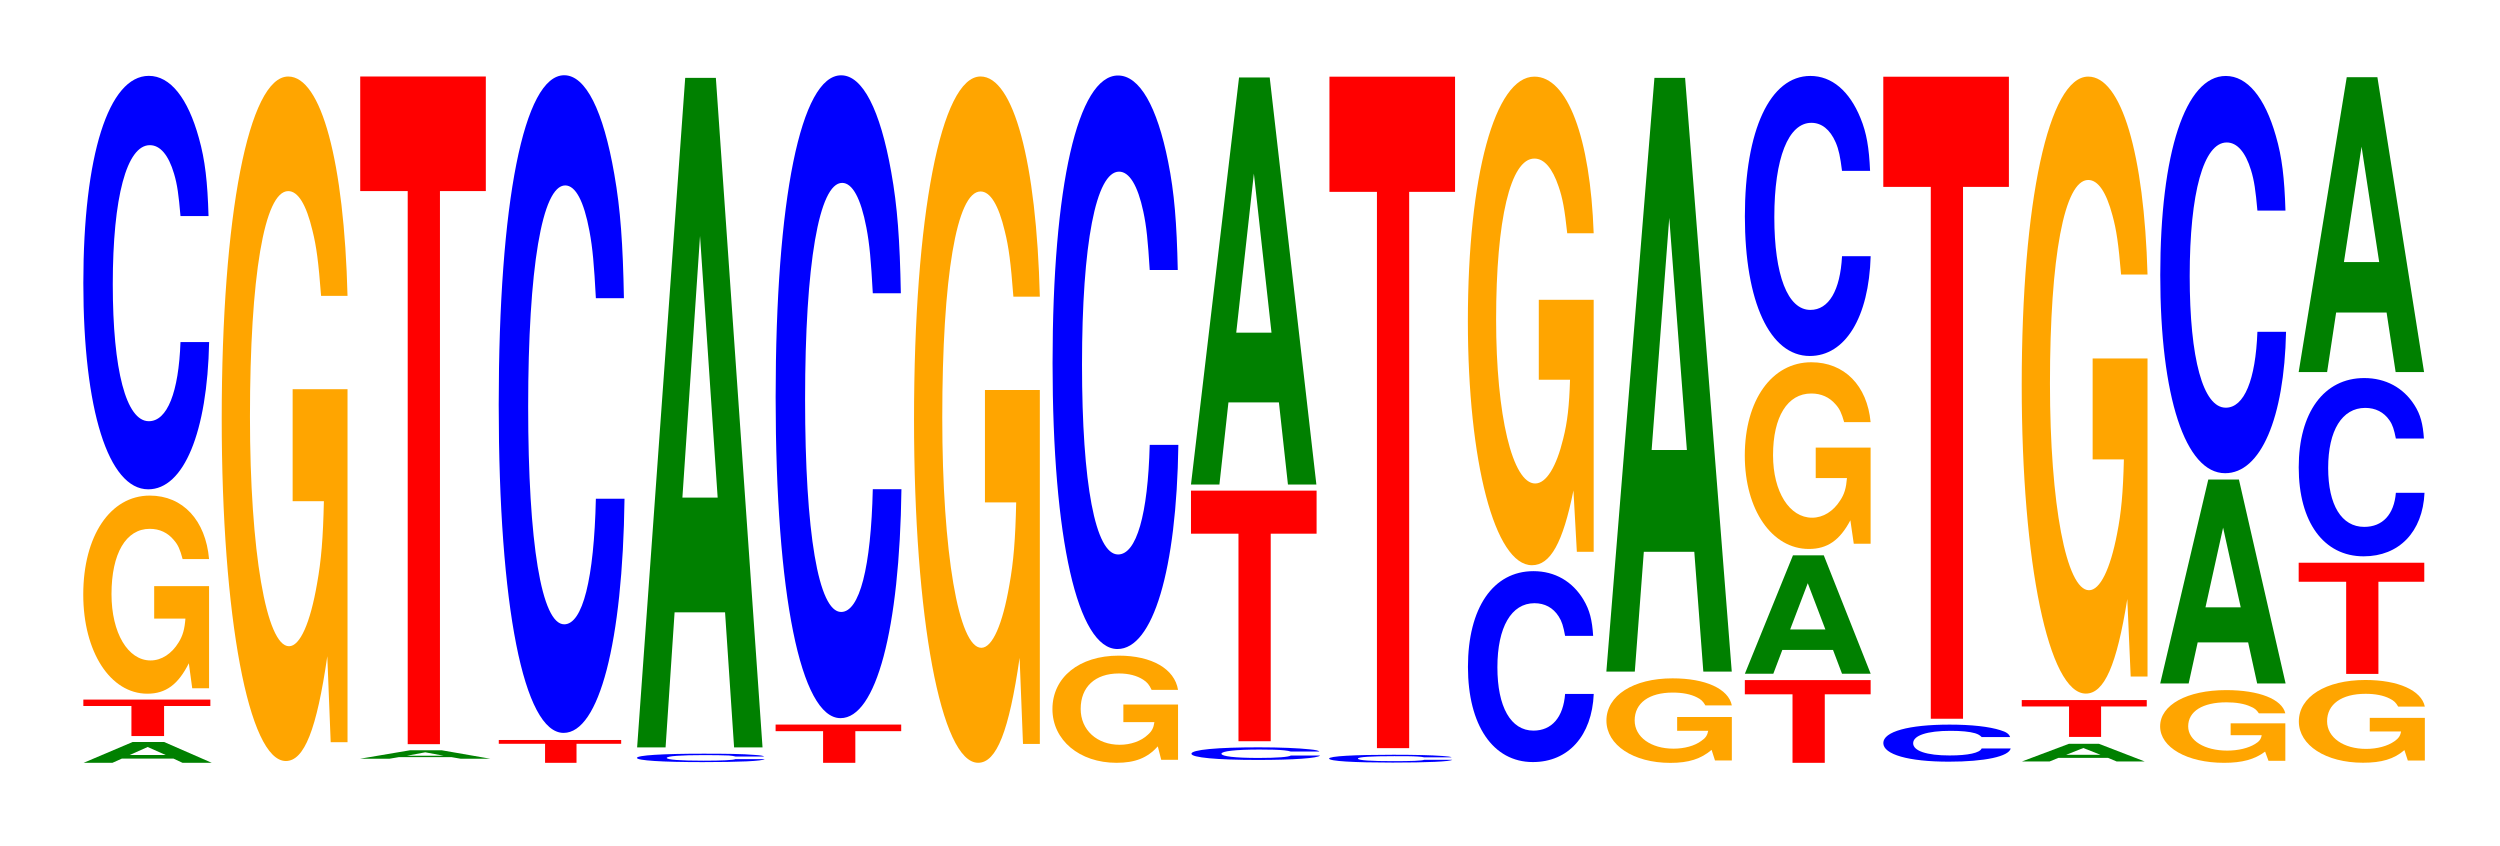
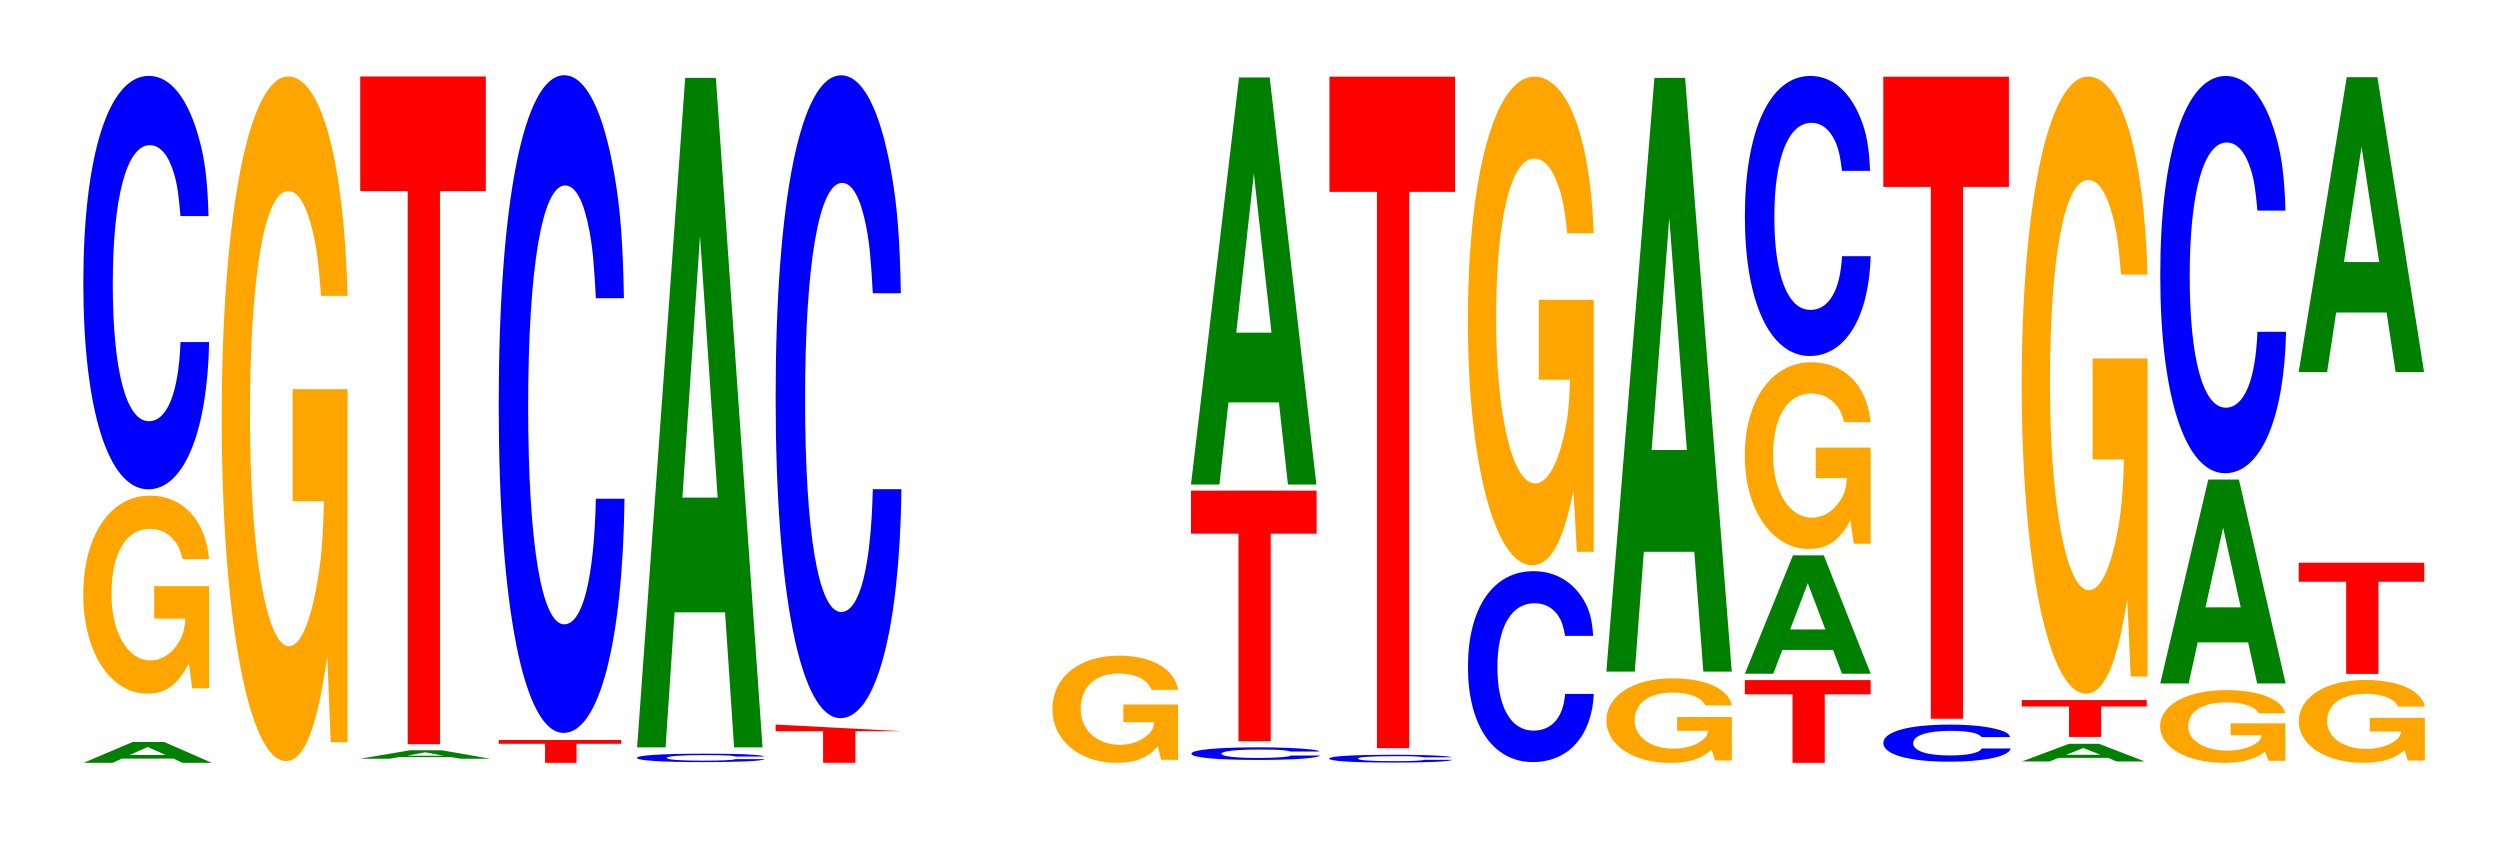
<svg xmlns="http://www.w3.org/2000/svg" xmlns:xlink="http://www.w3.org/1999/xlink" width="195pt" height="66pt" viewBox="0 0 195 66" version="1.1">
  <defs>
    <g>
      <symbol overflow="visible" id="glyph0-0">
        <path style="stroke:none;" d="M 7.406 -0.328 L 8.109 0 L 10.391 0 L 6.672 -1.625 L 4.219 -1.625 L 0.391 0 L 2.641 0 L 3.375 -0.328 Z M 6.797 -0.609 L 3.984 -0.609 L 5.391 -1.234 Z M 6.797 -0.609 " />
      </symbol>
      <symbol overflow="visible" id="glyph1-0">
-         <path style="stroke:none;" d="M 6.531 -2.344 L 10.141 -2.344 L 10.141 -2.844 L 0.234 -2.844 L 0.234 -2.344 L 3.984 -2.344 L 3.984 0 L 6.531 0 Z M 6.531 -2.344 " />
-       </symbol>
+         </symbol>
      <symbol overflow="visible" id="glyph2-0">
        <path style="stroke:none;" d="M 10.422 -7.922 L 6.141 -7.922 L 6.141 -5.391 L 8.578 -5.391 C 8.516 -4.562 8.375 -4.062 8.047 -3.531 C 7.516 -2.656 6.719 -2.125 5.859 -2.125 C 4.094 -2.125 2.812 -4.266 2.812 -7.297 C 2.812 -10.469 3.938 -12.391 5.797 -12.391 C 6.562 -12.391 7.203 -12.094 7.688 -11.5 C 8 -11.141 8.156 -10.797 8.359 -10.031 L 10.422 -10.031 C 10.156 -13.062 8.375 -14.984 5.797 -14.984 C 2.719 -14.984 0.609 -11.844 0.609 -7.266 C 0.609 -2.797 2.719 0.469 5.609 0.469 C 7.047 0.469 8.016 -0.25 8.844 -1.906 L 9.109 0.047 L 10.422 0.047 Z M 10.422 -7.922 " />
      </symbol>
      <symbol overflow="visible" id="glyph3-0">
        <path style="stroke:none;" d="M 10.438 -20.344 C 10.359 -23.016 10.172 -24.703 9.688 -26.422 C 8.828 -29.547 7.453 -31.281 5.781 -31.281 C 2.641 -31.281 0.672 -25.078 0.672 -15.109 C 0.672 -5.234 2.625 0.969 5.734 0.969 C 8.5 0.969 10.344 -3.469 10.484 -10.516 L 8.25 -10.516 C 8.109 -6.594 7.219 -4.344 5.781 -4.344 C 4.016 -4.344 2.969 -8.312 2.969 -15.031 C 2.969 -21.828 4.062 -25.875 5.859 -25.875 C 6.656 -25.875 7.312 -25.125 7.75 -23.641 C 8 -22.797 8.109 -22 8.25 -20.344 Z M 10.438 -20.344 " />
      </symbol>
      <symbol overflow="visible" id="glyph4-0">
        <path style="stroke:none;" d="M 10.422 -27.391 L 6.141 -27.391 L 6.141 -18.656 L 8.578 -18.656 C 8.516 -15.797 8.375 -14.047 8.047 -12.234 C 7.516 -9.156 6.719 -7.344 5.859 -7.344 C 4.094 -7.344 2.812 -14.75 2.812 -25.234 C 2.812 -36.203 3.938 -42.844 5.797 -42.844 C 6.562 -42.844 7.203 -41.797 7.688 -39.766 C 8 -38.516 8.156 -37.328 8.359 -34.672 L 10.422 -34.672 C 10.156 -45.156 8.375 -51.781 5.797 -51.781 C 2.719 -51.781 0.609 -40.953 0.609 -25.094 C 0.609 -9.641 2.719 1.609 5.609 1.609 C 7.047 1.609 8.016 -0.844 8.844 -6.562 L 9.109 0.141 L 10.422 0.141 Z M 10.422 -27.391 " />
      </symbol>
      <symbol overflow="visible" id="glyph5-0">
        <path style="stroke:none;" d="M 7.5 -0.125 L 8.219 0 L 10.531 0 L 6.766 -0.656 L 4.266 -0.656 L 0.391 0 L 2.688 0 L 3.422 -0.125 Z M 6.891 -0.234 L 4.047 -0.234 L 5.469 -0.5 Z M 6.891 -0.234 " />
      </symbol>
      <symbol overflow="visible" id="glyph6-0">
        <path style="stroke:none;" d="M 6.453 -43.141 L 10.031 -43.141 L 10.031 -52.078 L 0.234 -52.078 L 0.234 -43.141 L 3.938 -43.141 L 3.938 0 L 6.453 0 Z M 6.453 -43.141 " />
      </symbol>
      <symbol overflow="visible" id="glyph7-0">
        <path style="stroke:none;" d="M 6.297 -1.484 L 9.781 -1.484 L 9.781 -1.781 L 0.234 -1.781 L 0.234 -1.484 L 3.844 -1.484 L 3.844 0 L 6.297 0 Z M 6.297 -1.484 " />
      </symbol>
      <symbol overflow="visible" id="glyph8-0">
        <path style="stroke:none;" d="M 10.438 -32.359 C 10.359 -36.594 10.172 -39.281 9.688 -42.031 C 8.828 -47 7.453 -49.75 5.781 -49.75 C 2.641 -49.75 0.672 -39.875 0.672 -24.031 C 0.672 -8.328 2.625 1.547 5.734 1.547 C 8.5 1.547 10.344 -5.5 10.484 -16.719 L 8.25 -16.719 C 8.109 -10.469 7.219 -6.922 5.781 -6.922 C 4.016 -6.922 2.969 -13.234 2.969 -23.906 C 2.969 -34.719 4.062 -41.156 5.859 -41.156 C 6.656 -41.156 7.312 -39.953 7.75 -37.594 C 8 -36.25 8.109 -34.984 8.25 -32.359 Z M 10.438 -32.359 " />
      </symbol>
      <symbol overflow="visible" id="glyph9-0">
        <path style="stroke:none;" d="M 10.609 -0.422 C 10.531 -0.484 10.328 -0.516 9.844 -0.547 C 8.969 -0.625 7.578 -0.641 5.875 -0.641 C 2.672 -0.641 0.688 -0.516 0.688 -0.312 C 0.688 -0.109 2.656 0.016 5.812 0.016 C 8.625 0.016 10.516 -0.062 10.656 -0.219 L 8.375 -0.219 C 8.234 -0.141 7.328 -0.094 5.875 -0.094 C 4.078 -0.094 3.016 -0.172 3.016 -0.312 C 3.016 -0.453 4.125 -0.531 5.953 -0.531 C 6.766 -0.531 7.438 -0.516 7.859 -0.5 C 8.109 -0.484 8.234 -0.453 8.375 -0.422 Z M 10.609 -0.422 " />
      </symbol>
      <symbol overflow="visible" id="glyph10-0">
        <path style="stroke:none;" d="M 7.234 -10.531 L 7.938 0 L 10.156 0 L 6.516 -52.219 L 4.125 -52.219 L 0.375 0 L 2.594 0 L 3.297 -10.531 Z M 6.656 -19.484 L 3.906 -19.484 L 5.281 -39.891 Z M 6.656 -19.484 " />
      </symbol>
      <symbol overflow="visible" id="glyph11-0">
-         <path style="stroke:none;" d="M 6.453 -2.469 L 10.031 -2.469 L 10.031 -2.984 L 0.234 -2.984 L 0.234 -2.469 L 3.938 -2.469 L 3.938 0 L 6.453 0 Z M 6.453 -2.469 " />
+         <path style="stroke:none;" d="M 6.453 -2.469 L 10.031 -2.469 L 0.234 -2.984 L 0.234 -2.469 L 3.938 -2.469 L 3.938 0 L 6.453 0 Z M 6.453 -2.469 " />
      </symbol>
      <symbol overflow="visible" id="glyph12-0">
        <path style="stroke:none;" d="M 10.438 -31.625 C 10.359 -35.766 10.172 -38.391 9.688 -41.078 C 8.828 -45.938 7.453 -48.625 5.781 -48.625 C 2.641 -48.625 0.672 -38.984 0.672 -23.5 C 0.672 -8.141 2.625 1.516 5.734 1.516 C 8.5 1.516 10.344 -5.375 10.484 -16.344 L 8.25 -16.344 C 8.109 -10.234 7.219 -6.766 5.781 -6.766 C 4.016 -6.766 2.969 -12.922 2.969 -23.359 C 2.969 -33.922 4.062 -40.234 5.859 -40.234 C 6.656 -40.234 7.312 -39.047 7.75 -36.75 C 8 -35.438 8.109 -34.188 8.25 -31.625 Z M 10.438 -31.625 " />
      </symbol>
      <symbol overflow="visible" id="glyph13-0">
-         <path style="stroke:none;" d="M 10.422 -27.469 L 6.141 -27.469 L 6.141 -18.703 L 8.578 -18.703 C 8.516 -15.828 8.375 -14.078 8.047 -12.266 C 7.516 -9.172 6.719 -7.359 5.859 -7.359 C 4.094 -7.359 2.812 -14.781 2.812 -25.297 C 2.812 -36.297 3.938 -42.953 5.797 -42.953 C 6.562 -42.953 7.203 -41.891 7.688 -39.859 C 8 -38.609 8.156 -37.406 8.359 -34.75 L 10.422 -34.75 C 10.156 -45.266 8.375 -51.922 5.797 -51.922 C 2.719 -51.922 0.609 -41.062 0.609 -25.156 C 0.609 -9.672 2.719 1.609 5.609 1.609 C 7.047 1.609 8.016 -0.844 8.844 -6.578 L 9.109 0.141 L 10.422 0.141 Z M 10.422 -27.469 " />
-       </symbol>
+         </symbol>
      <symbol overflow="visible" id="glyph14-0">
        <path style="stroke:none;" d="M 10.406 -4.297 L 6.141 -4.297 L 6.141 -2.922 L 8.562 -2.922 C 8.5 -2.469 8.359 -2.203 8.031 -1.922 C 7.516 -1.438 6.703 -1.156 5.859 -1.156 C 4.078 -1.156 2.812 -2.312 2.812 -3.953 C 2.812 -5.672 3.938 -6.719 5.797 -6.719 C 6.562 -6.719 7.203 -6.547 7.688 -6.234 C 8 -6.031 8.156 -5.844 8.344 -5.438 L 10.406 -5.438 C 10.141 -7.078 8.359 -8.109 5.781 -8.109 C 2.703 -8.109 0.609 -6.422 0.609 -3.938 C 0.609 -1.516 2.719 0.25 5.609 0.25 C 7.047 0.25 8.016 -0.125 8.828 -1.031 L 9.094 0.016 L 10.406 0.016 Z M 10.406 -4.297 " />
      </symbol>
      <symbol overflow="visible" id="glyph15-0">
-         <path style="stroke:none;" d="M 10.438 -28.219 C 10.359 -31.906 10.172 -34.25 9.688 -36.656 C 8.828 -40.984 7.453 -43.391 5.781 -43.391 C 2.641 -43.391 0.672 -34.781 0.672 -20.953 C 0.672 -7.266 2.625 1.344 5.734 1.344 C 8.5 1.344 10.344 -4.797 10.484 -14.578 L 8.25 -14.578 C 8.109 -9.141 7.219 -6.031 5.781 -6.031 C 4.016 -6.031 2.969 -11.531 2.969 -20.844 C 2.969 -30.266 4.062 -35.891 5.859 -35.891 C 6.656 -35.891 7.312 -34.828 7.75 -32.781 C 8 -31.609 8.109 -30.5 8.25 -28.219 Z M 10.438 -28.219 " />
-       </symbol>
+         </symbol>
      <symbol overflow="visible" id="glyph16-0">
        <path style="stroke:none;" d="M 10.672 -0.625 C 10.594 -0.703 10.391 -0.75 9.906 -0.797 C 9.031 -0.891 7.625 -0.953 5.922 -0.953 C 2.688 -0.953 0.688 -0.766 0.688 -0.453 C 0.688 -0.156 2.672 0.031 5.859 0.031 C 8.688 0.031 10.578 -0.109 10.719 -0.312 L 8.438 -0.312 C 8.297 -0.203 7.375 -0.125 5.922 -0.125 C 4.109 -0.125 3.031 -0.25 3.031 -0.453 C 3.031 -0.656 4.156 -0.781 6 -0.781 C 6.812 -0.781 7.484 -0.766 7.922 -0.719 C 8.172 -0.688 8.297 -0.672 8.438 -0.625 Z M 10.672 -0.625 " />
      </symbol>
      <symbol overflow="visible" id="glyph17-0">
        <path style="stroke:none;" d="M 6.453 -16.188 L 10.031 -16.188 L 10.031 -19.547 L 0.234 -19.547 L 0.234 -16.188 L 3.938 -16.188 L 3.938 0 L 6.453 0 Z M 6.453 -16.188 " />
      </symbol>
      <symbol overflow="visible" id="glyph18-0">
        <path style="stroke:none;" d="M 7.234 -6.406 L 7.938 0 L 10.156 0 L 6.516 -31.75 L 4.125 -31.75 L 0.375 0 L 2.594 0 L 3.297 -6.406 Z M 6.656 -11.844 L 3.906 -11.844 L 5.281 -24.25 Z M 6.656 -11.844 " />
      </symbol>
      <symbol overflow="visible" id="glyph19-0">
        <path style="stroke:none;" d="M 10.219 -0.391 C 10.141 -0.438 9.953 -0.469 9.484 -0.5 C 8.641 -0.562 7.297 -0.594 5.672 -0.594 C 2.578 -0.594 0.656 -0.484 0.656 -0.297 C 0.656 -0.094 2.562 0.016 5.609 0.016 C 8.312 0.016 10.125 -0.062 10.266 -0.203 L 8.078 -0.203 C 7.938 -0.125 7.062 -0.094 5.672 -0.094 C 3.922 -0.094 2.906 -0.156 2.906 -0.297 C 2.906 -0.422 3.969 -0.484 5.734 -0.484 C 6.516 -0.484 7.156 -0.484 7.578 -0.453 C 7.828 -0.438 7.938 -0.422 8.078 -0.391 Z M 10.219 -0.391 " />
      </symbol>
      <symbol overflow="visible" id="glyph20-0">
        <path style="stroke:none;" d="M 6.453 -43.391 L 10.031 -43.391 L 10.031 -52.375 L 0.234 -52.375 L 0.234 -43.391 L 3.938 -43.391 L 3.938 0 L 6.453 0 Z M 6.453 -43.391 " />
      </symbol>
      <symbol overflow="visible" id="glyph21-0">
        <path style="stroke:none;" d="M 10.438 -9.391 C 10.359 -10.625 10.172 -11.391 9.688 -12.203 C 8.828 -13.641 7.453 -14.438 5.781 -14.438 C 2.641 -14.438 0.672 -11.578 0.672 -6.969 C 0.672 -2.422 2.625 0.453 5.734 0.453 C 8.5 0.453 10.344 -1.594 10.484 -4.859 L 8.25 -4.859 C 8.109 -3.047 7.219 -2 5.781 -2 C 4.016 -2 2.969 -3.844 2.969 -6.938 C 2.969 -10.078 4.062 -11.938 5.859 -11.938 C 6.656 -11.938 7.312 -11.594 7.75 -10.906 C 8 -10.516 8.109 -10.156 8.25 -9.391 Z M 10.438 -9.391 " />
      </symbol>
      <symbol overflow="visible" id="glyph22-0">
        <path style="stroke:none;" d="M 10.422 -19.562 L 6.141 -19.562 L 6.141 -13.328 L 8.578 -13.328 C 8.516 -11.281 8.375 -10.031 8.047 -8.734 C 7.516 -6.531 6.719 -5.234 5.859 -5.234 C 4.094 -5.234 2.812 -10.531 2.812 -18.016 C 2.812 -25.844 3.938 -30.578 5.797 -30.578 C 6.562 -30.578 7.203 -29.828 7.688 -28.391 C 8 -27.484 8.156 -26.641 8.359 -24.75 L 10.422 -24.75 C 10.156 -32.234 8.375 -36.969 5.797 -36.969 C 2.719 -36.969 0.609 -29.234 0.609 -17.906 C 0.609 -6.891 2.719 1.141 5.609 1.141 C 7.047 1.141 8.016 -0.594 8.844 -4.688 L 9.109 0.094 L 10.422 0.094 Z M 10.422 -19.562 " />
      </symbol>
      <symbol overflow="visible" id="glyph23-0">
        <path style="stroke:none;" d="M 10.391 -3.375 L 6.125 -3.375 L 6.125 -2.297 L 8.547 -2.297 C 8.484 -1.953 8.344 -1.734 8.016 -1.516 C 7.5 -1.125 6.688 -0.906 5.844 -0.906 C 4.078 -0.906 2.812 -1.812 2.812 -3.109 C 2.812 -4.469 3.938 -5.281 5.781 -5.281 C 6.547 -5.281 7.188 -5.156 7.672 -4.906 C 7.984 -4.75 8.141 -4.609 8.328 -4.281 L 10.391 -4.281 C 10.125 -5.578 8.344 -6.391 5.766 -6.391 C 2.703 -6.391 0.609 -5.047 0.609 -3.094 C 0.609 -1.188 2.719 0.203 5.594 0.203 C 7.031 0.203 7.984 -0.109 8.812 -0.812 L 9.078 0.016 L 10.391 0.016 Z M 10.391 -3.375 " />
      </symbol>
      <symbol overflow="visible" id="glyph24-0">
        <path style="stroke:none;" d="M 7.234 -9.344 L 7.938 0 L 10.156 0 L 6.516 -46.312 L 4.125 -46.312 L 0.375 0 L 2.594 0 L 3.297 -9.344 Z M 6.656 -17.281 L 3.906 -17.281 L 5.281 -35.391 Z M 6.656 -17.281 " />
      </symbol>
      <symbol overflow="visible" id="glyph25-0">
        <path style="stroke:none;" d="M 6.469 -5.344 L 10.047 -5.344 L 10.047 -6.453 L 0.234 -6.453 L 0.234 -5.344 L 3.953 -5.344 L 3.953 0 L 6.469 0 Z M 6.469 -5.344 " />
      </symbol>
      <symbol overflow="visible" id="glyph26-0">
        <path style="stroke:none;" d="M 7.25 -1.859 L 7.953 0 L 10.188 0 L 6.531 -9.234 L 4.125 -9.234 L 0.375 0 L 2.594 0 L 3.297 -1.859 Z M 6.656 -3.453 L 3.906 -3.453 L 5.281 -7.062 Z M 6.656 -3.453 " />
      </symbol>
      <symbol overflow="visible" id="glyph27-0">
        <path style="stroke:none;" d="M 10.422 -7.469 L 6.141 -7.469 L 6.141 -5.094 L 8.578 -5.094 C 8.516 -4.312 8.375 -3.828 8.047 -3.344 C 7.516 -2.5 6.719 -2 5.859 -2 C 4.094 -2 2.812 -4.016 2.812 -6.875 C 2.812 -9.875 3.938 -11.688 5.797 -11.688 C 6.562 -11.688 7.203 -11.406 7.688 -10.844 C 8 -10.5 8.156 -10.172 8.359 -9.453 L 10.422 -9.453 C 10.156 -12.312 8.375 -14.125 5.797 -14.125 C 2.719 -14.125 0.609 -11.172 0.609 -6.844 C 0.609 -2.625 2.719 0.438 5.609 0.438 C 7.047 0.438 8.016 -0.234 8.844 -1.797 L 9.109 0.031 L 10.422 0.031 Z M 10.422 -7.469 " />
      </symbol>
      <symbol overflow="visible" id="glyph28-0">
        <path style="stroke:none;" d="M 10.438 -13.781 C 10.359 -15.578 10.172 -16.734 9.688 -17.906 C 8.828 -20.016 7.453 -21.188 5.781 -21.188 C 2.641 -21.188 0.672 -16.984 0.672 -10.234 C 0.672 -3.547 2.625 0.656 5.734 0.656 C 8.5 0.656 10.344 -2.344 10.484 -7.125 L 8.25 -7.125 C 8.109 -4.453 7.219 -2.938 5.781 -2.938 C 4.016 -2.938 2.969 -5.641 2.969 -10.172 C 2.969 -14.781 4.062 -17.531 5.859 -17.531 C 6.656 -17.531 7.312 -17.016 7.75 -16.016 C 8 -15.438 8.109 -14.891 8.25 -13.781 Z M 10.438 -13.781 " />
      </symbol>
      <symbol overflow="visible" id="glyph29-0">
        <path style="stroke:none;" d="M 10.578 -1.828 C 10.5 -2.062 10.297 -2.219 9.828 -2.359 C 8.953 -2.641 7.562 -2.797 5.859 -2.797 C 2.672 -2.797 0.688 -2.25 0.688 -1.359 C 0.688 -0.469 2.656 0.094 5.797 0.094 C 8.609 0.094 10.484 -0.312 10.625 -0.938 L 8.359 -0.938 C 8.219 -0.594 7.312 -0.391 5.859 -0.391 C 4.062 -0.391 3.016 -0.75 3.016 -1.344 C 3.016 -1.953 4.109 -2.312 5.938 -2.312 C 6.75 -2.312 7.422 -2.25 7.844 -2.125 C 8.094 -2.047 8.219 -1.969 8.359 -1.828 Z M 10.578 -1.828 " />
      </symbol>
      <symbol overflow="visible" id="glyph30-0">
        <path style="stroke:none;" d="M 6.453 -41.484 L 10.031 -41.484 L 10.031 -50.078 L 0.234 -50.078 L 0.234 -41.484 L 3.938 -41.484 L 3.938 0 L 6.453 0 Z M 6.453 -41.484 " />
      </symbol>
      <symbol overflow="visible" id="glyph31-0">
        <path style="stroke:none;" d="M 7.078 -0.281 L 7.75 0 L 9.938 0 L 6.375 -1.375 L 4.031 -1.375 L 0.375 0 L 2.531 0 L 3.219 -0.281 Z M 6.5 -0.516 L 3.812 -0.516 L 5.156 -1.047 Z M 6.5 -0.516 " />
      </symbol>
      <symbol overflow="visible" id="glyph32-0">
        <path style="stroke:none;" d="M 6.422 -2.375 L 9.984 -2.375 L 9.984 -2.875 L 0.234 -2.875 L 0.234 -2.375 L 3.922 -2.375 L 3.922 0 L 6.422 0 Z M 6.422 -2.375 " />
      </symbol>
      <symbol overflow="visible" id="glyph33-0">
        <path style="stroke:none;" d="M 10.422 -24.688 L 6.141 -24.688 L 6.141 -16.812 L 8.578 -16.812 C 8.516 -14.234 8.375 -12.656 8.047 -11.016 C 7.516 -8.25 6.719 -6.609 5.859 -6.609 C 4.094 -6.609 2.812 -13.297 2.812 -22.734 C 2.812 -32.625 3.938 -38.609 5.797 -38.609 C 6.562 -38.609 7.203 -37.672 7.688 -35.844 C 8 -34.703 8.156 -33.641 8.359 -31.234 L 10.422 -31.234 C 10.156 -40.688 8.375 -46.672 5.797 -46.672 C 2.719 -46.672 0.609 -36.906 0.609 -22.609 C 0.609 -8.688 2.719 1.453 5.609 1.453 C 7.047 1.453 8.016 -0.75 8.844 -5.922 L 9.109 0.125 L 10.422 0.125 Z M 10.422 -24.688 " />
      </symbol>
      <symbol overflow="visible" id="glyph34-0">
        <path style="stroke:none;" d="M 10.375 -2.906 L 6.109 -2.906 L 6.109 -1.984 L 8.531 -1.984 C 8.484 -1.672 8.328 -1.484 8.016 -1.297 C 7.484 -0.969 6.688 -0.781 5.844 -0.781 C 4.078 -0.781 2.797 -1.562 2.797 -2.672 C 2.797 -3.844 3.922 -4.547 5.781 -4.547 C 6.531 -4.547 7.188 -4.438 7.656 -4.219 C 7.969 -4.094 8.125 -3.969 8.312 -3.688 L 10.375 -3.688 C 10.109 -4.797 8.328 -5.5 5.766 -5.5 C 2.703 -5.5 0.609 -4.344 0.609 -2.672 C 0.609 -1.031 2.719 0.172 5.594 0.172 C 7.016 0.172 7.984 -0.094 8.797 -0.703 L 9.062 0.016 L 10.375 0.016 Z M 10.375 -2.906 " />
      </symbol>
      <symbol overflow="visible" id="glyph35-0">
        <path style="stroke:none;" d="M 7.234 -3.203 L 7.938 0 L 10.156 0 L 6.516 -15.906 L 4.125 -15.906 L 0.375 0 L 2.594 0 L 3.297 -3.203 Z M 6.656 -5.938 L 3.906 -5.938 L 5.281 -12.156 Z M 6.656 -5.938 " />
      </symbol>
      <symbol overflow="visible" id="glyph36-0">
        <path style="stroke:none;" d="M 10.438 -19.547 C 10.359 -22.094 10.172 -23.719 9.688 -25.375 C 8.828 -28.391 7.453 -30.047 5.781 -30.047 C 2.641 -30.047 0.672 -24.078 0.672 -14.516 C 0.672 -5.031 2.625 0.938 5.734 0.938 C 8.5 0.938 10.344 -3.328 10.484 -10.094 L 8.25 -10.094 C 8.109 -6.328 7.219 -4.172 5.781 -4.172 C 4.016 -4.172 2.969 -7.984 2.969 -14.438 C 2.969 -20.969 4.062 -24.859 5.859 -24.859 C 6.656 -24.859 7.312 -24.125 7.75 -22.703 C 8 -21.891 8.109 -21.125 8.25 -19.547 Z M 10.438 -19.547 " />
      </symbol>
      <symbol overflow="visible" id="glyph37-0">
        <path style="stroke:none;" d="M 10.453 -3.312 L 6.156 -3.312 L 6.156 -2.25 L 8.594 -2.25 C 8.547 -1.906 8.391 -1.703 8.078 -1.484 C 7.547 -1.109 6.734 -0.891 5.875 -0.891 C 4.109 -0.891 2.828 -1.781 2.828 -3.047 C 2.828 -4.375 3.953 -5.188 5.828 -5.188 C 6.594 -5.188 7.234 -5.062 7.719 -4.812 C 8.031 -4.656 8.188 -4.516 8.375 -4.188 L 10.453 -4.188 C 10.188 -5.453 8.391 -6.266 5.812 -6.266 C 2.719 -6.266 0.625 -4.953 0.625 -3.031 C 0.625 -1.172 2.734 0.188 5.625 0.188 C 7.078 0.188 8.047 -0.094 8.859 -0.797 L 9.125 0.016 L 10.453 0.016 Z M 10.453 -3.312 " />
      </symbol>
      <symbol overflow="visible" id="glyph38-0">
        <path style="stroke:none;" d="M 6.453 -7.188 L 10.031 -7.188 L 10.031 -8.672 L 0.234 -8.672 L 0.234 -7.188 L 3.938 -7.188 L 3.938 0 L 6.453 0 Z M 6.453 -7.188 " />
      </symbol>
      <symbol overflow="visible" id="glyph39-0">
-         <path style="stroke:none;" d="M 10.438 -8.766 C 10.359 -9.906 10.172 -10.641 9.688 -11.391 C 8.828 -12.734 7.453 -13.484 5.781 -13.484 C 2.641 -13.484 0.672 -10.797 0.672 -6.516 C 0.672 -2.25 2.625 0.422 5.734 0.422 C 8.5 0.422 10.344 -1.484 10.484 -4.531 L 8.25 -4.531 C 8.109 -2.844 7.219 -1.875 5.781 -1.875 C 4.016 -1.875 2.969 -3.578 2.969 -6.469 C 2.969 -9.406 4.062 -11.156 5.859 -11.156 C 6.656 -11.156 7.312 -10.828 7.75 -10.188 C 8 -9.828 8.109 -9.469 8.25 -8.766 Z M 10.438 -8.766 " />
-       </symbol>
+         </symbol>
      <symbol overflow="visible" id="glyph40-0">
        <path style="stroke:none;" d="M 7.234 -4.641 L 7.938 0 L 10.156 0 L 6.516 -23 L 4.125 -23 L 0.375 0 L 2.594 0 L 3.297 -4.641 Z M 6.656 -8.578 L 3.906 -8.578 L 5.281 -17.578 Z M 6.656 -8.578 " />
      </symbol>
    </g>
    <clipPath id="clip1">
      <path d="M 0 66 L 0 0 L 194.879 0 L 194.879 66 Z M 0 66 " />
    </clipPath>
  </defs>
  <g id="surface1">
    <g clip-path="url(#clip1)" clip-rule="nonzero">
      <g style="fill:rgb(0%,50.194%,0%);fill-opacity:1;">
        <use xlink:href="#glyph0-0" x="6.128" y="59.5" />
      </g>
      <g style="fill:rgb(100%,0%,0%);fill-opacity:1;">
        <use xlink:href="#glyph1-0" x="6.267" y="57.412" />
      </g>
      <g style="fill:rgb(100%,64.647%,0%);fill-opacity:1;">
        <use xlink:href="#glyph2-0" x="5.885" y="53.64" />
      </g>
      <g style="fill:rgb(0%,0%,100%);fill-opacity:1;">
        <use xlink:href="#glyph3-0" x="5.828" y="37.198" />
      </g>
      <g style="fill:rgb(100%,64.647%,0%);fill-opacity:1;">
        <use xlink:href="#glyph4-0" x="16.685" y="57.75" />
      </g>
      <g style="fill:rgb(0%,50.194%,0%);fill-opacity:1;">
        <use xlink:href="#glyph5-0" x="27.702" y="59.179" />
      </g>
      <g style="fill:rgb(100%,0%,0%);fill-opacity:1;">
        <use xlink:href="#glyph6-0" x="27.863" y="58.045" />
      </g>
      <g style="fill:rgb(100%,0%,0%);fill-opacity:1;">
        <use xlink:href="#glyph7-0" x="38.671" y="59.5" />
      </g>
      <g style="fill:rgb(0%,0%,100%);fill-opacity:1;">
        <use xlink:href="#glyph8-0" x="38.228" y="55.619" />
      </g>
      <g style="fill:rgb(0%,0%,100%);fill-opacity:1;">
        <use xlink:href="#glyph9-0" x="48.991" y="59.429" />
      </g>
      <g style="fill:rgb(0%,50.194%,0%);fill-opacity:1;">
        <use xlink:href="#glyph10-0" x="49.321" y="58.295" />
      </g>
      <g style="fill:rgb(100%,0%,0%);fill-opacity:1;">
        <use xlink:href="#glyph11-0" x="60.263" y="59.5" />
      </g>
      <g style="fill:rgb(0%,0%,100%);fill-opacity:1;">
        <use xlink:href="#glyph12-0" x="59.828" y="54.499" />
      </g>
      <g style="fill:rgb(100%,64.647%,0%);fill-opacity:1;">
        <use xlink:href="#glyph13-0" x="70.685" y="57.888" />
      </g>
      <g style="fill:rgb(100%,64.647%,0%);fill-opacity:1;">
        <use xlink:href="#glyph14-0" x="81.481" y="59.249" />
      </g>
      <g style="fill:rgb(0%,0%,100%);fill-opacity:1;">
        <use xlink:href="#glyph15-0" x="81.428" y="49.28" />
      </g>
      <g style="fill:rgb(0%,0%,100%);fill-opacity:1;">
        <use xlink:href="#glyph16-0" x="92.243" y="59.245" />
      </g>
      <g style="fill:rgb(100%,0%,0%);fill-opacity:1;">
        <use xlink:href="#glyph17-0" x="92.663" y="57.816" />
      </g>
      <g style="fill:rgb(0%,50.194%,0%);fill-opacity:1;">
        <use xlink:href="#glyph18-0" x="92.521" y="37.792" />
      </g>
      <g style="fill:rgb(0%,0%,100%);fill-opacity:1;">
        <use xlink:href="#glyph19-0" x="103.013" y="59.465" />
      </g>
      <g style="fill:rgb(100%,0%,0%);fill-opacity:1;">
        <use xlink:href="#glyph20-0" x="103.463" y="58.356" />
      </g>
      <g style="fill:rgb(0%,0%,100%);fill-opacity:1;">
        <use xlink:href="#glyph21-0" x="113.828" y="58.988" />
      </g>
      <g style="fill:rgb(100%,64.647%,0%);fill-opacity:1;">
        <use xlink:href="#glyph22-0" x="113.885" y="42.946" />
      </g>
      <g style="fill:rgb(100%,64.647%,0%);fill-opacity:1;">
        <use xlink:href="#glyph23-0" x="124.692" y="59.302" />
      </g>
      <g style="fill:rgb(0%,50.194%,0%);fill-opacity:1;">
        <use xlink:href="#glyph24-0" x="124.921" y="52.383" />
      </g>
      <g style="fill:rgb(100%,0%,0%);fill-opacity:1;">
        <use xlink:href="#glyph25-0" x="135.863" y="59.5" />
      </g>
      <g style="fill:rgb(0%,50.194%,0%);fill-opacity:1;">
        <use xlink:href="#glyph26-0" x="135.725" y="52.552" />
      </g>
      <g style="fill:rgb(100%,64.647%,0%);fill-opacity:1;">
        <use xlink:href="#glyph27-0" x="135.485" y="42.381" />
      </g>
      <g style="fill:rgb(0%,0%,100%);fill-opacity:1;">
        <use xlink:href="#glyph28-0" x="135.428" y="27.111" />
      </g>
      <g style="fill:rgb(0%,0%,100%);fill-opacity:1;">
        <use xlink:href="#glyph29-0" x="146.21" y="59.317" />
      </g>
      <g style="fill:rgb(100%,0%,0%);fill-opacity:1;">
        <use xlink:href="#glyph30-0" x="146.663" y="56.062" />
      </g>
      <g style="fill:rgb(0%,50.194%,0%);fill-opacity:1;">
        <use xlink:href="#glyph31-0" x="157.343" y="59.392" />
      </g>
      <g style="fill:rgb(100%,0%,0%);fill-opacity:1;">
        <use xlink:href="#glyph32-0" x="157.463" y="57.48" />
      </g>
      <g style="fill:rgb(100%,64.647%,0%);fill-opacity:1;">
        <use xlink:href="#glyph33-0" x="157.085" y="52.647" />
      </g>
      <g style="fill:rgb(100%,64.647%,0%);fill-opacity:1;">
        <use xlink:href="#glyph34-0" x="167.881" y="59.328" />
      </g>
      <g style="fill:rgb(0%,50.194%,0%);fill-opacity:1;">
        <use xlink:href="#glyph35-0" x="168.121" y="53.312" />
      </g>
      <g style="fill:rgb(0%,0%,100%);fill-opacity:1;">
        <use xlink:href="#glyph36-0" x="167.828" y="35.972" />
      </g>
      <g style="fill:rgb(100%,64.647%,0%);fill-opacity:1;">
        <use xlink:href="#glyph37-0" x="178.685" y="59.305" />
      </g>
      <g style="fill:rgb(100%,0%,0%);fill-opacity:1;">
        <use xlink:href="#glyph38-0" x="179.063" y="52.565" />
      </g>
      <g style="fill:rgb(0%,0%,100%);fill-opacity:1;">
        <use xlink:href="#glyph39-0" x="178.628" y="42.972" />
      </g>
      <g style="fill:rgb(0%,50.194%,0%);fill-opacity:1;">
        <use xlink:href="#glyph40-0" x="178.921" y="29.021" />
      </g>
    </g>
  </g>
</svg>